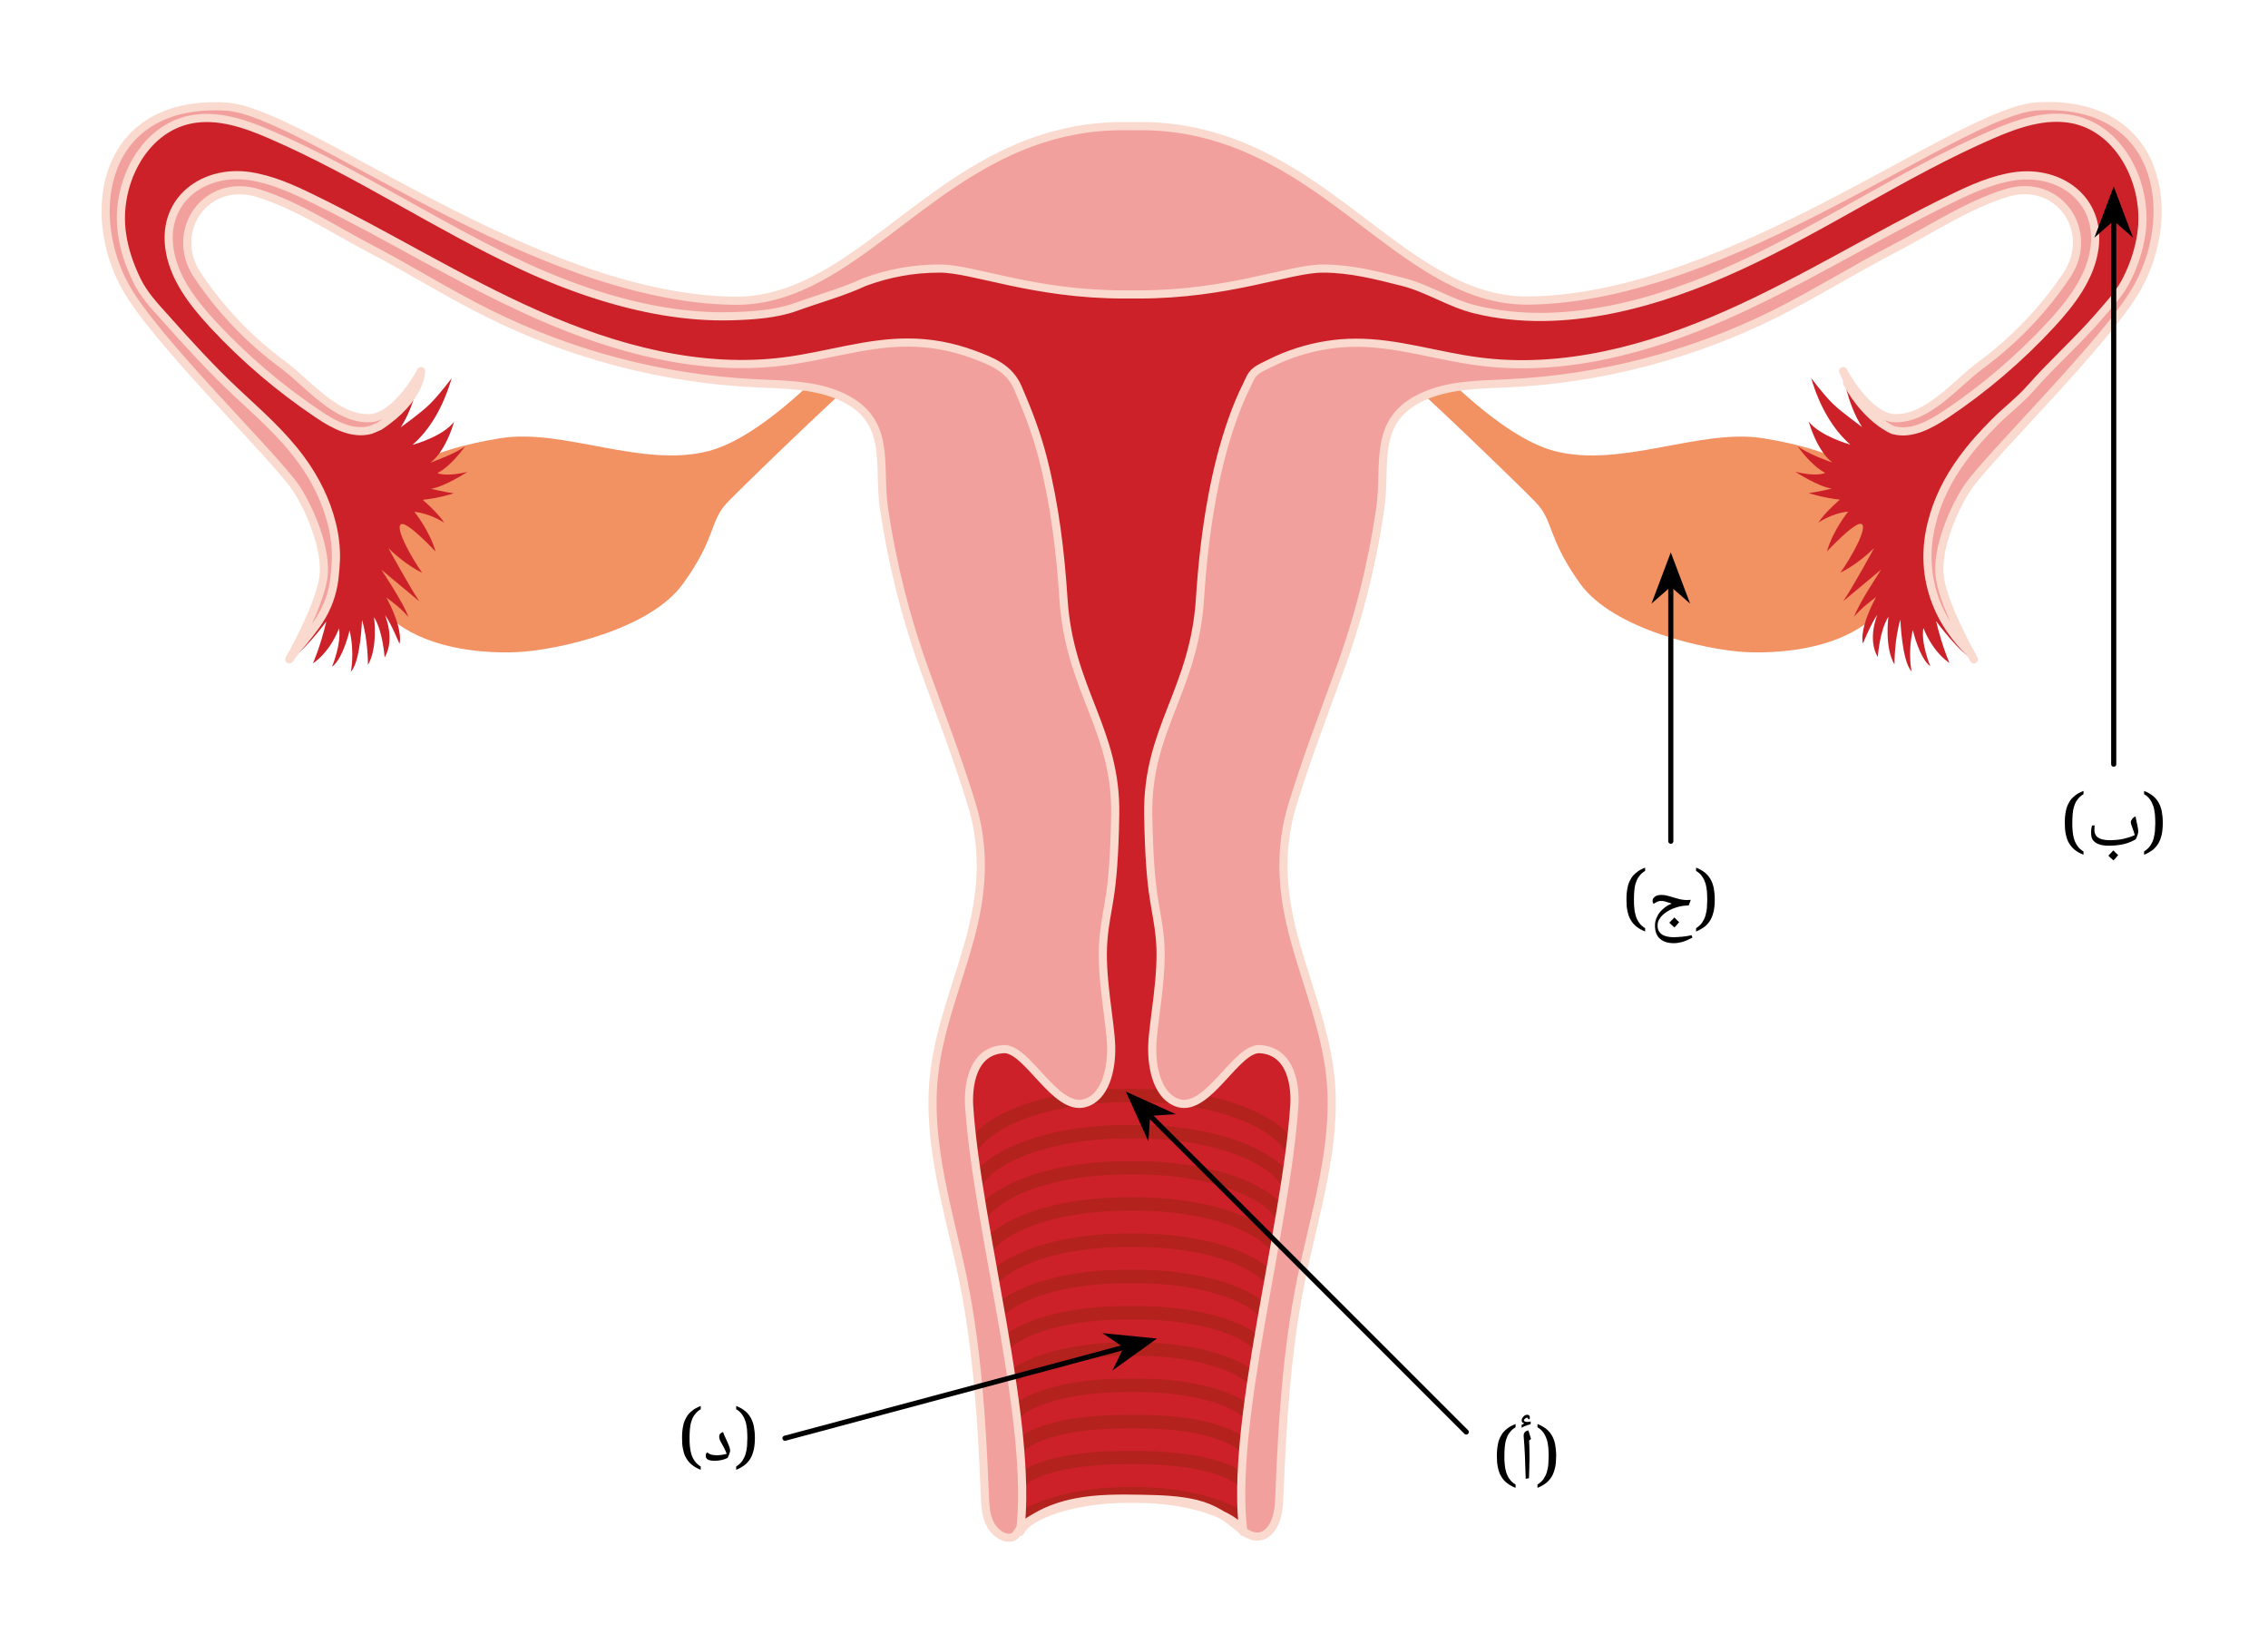
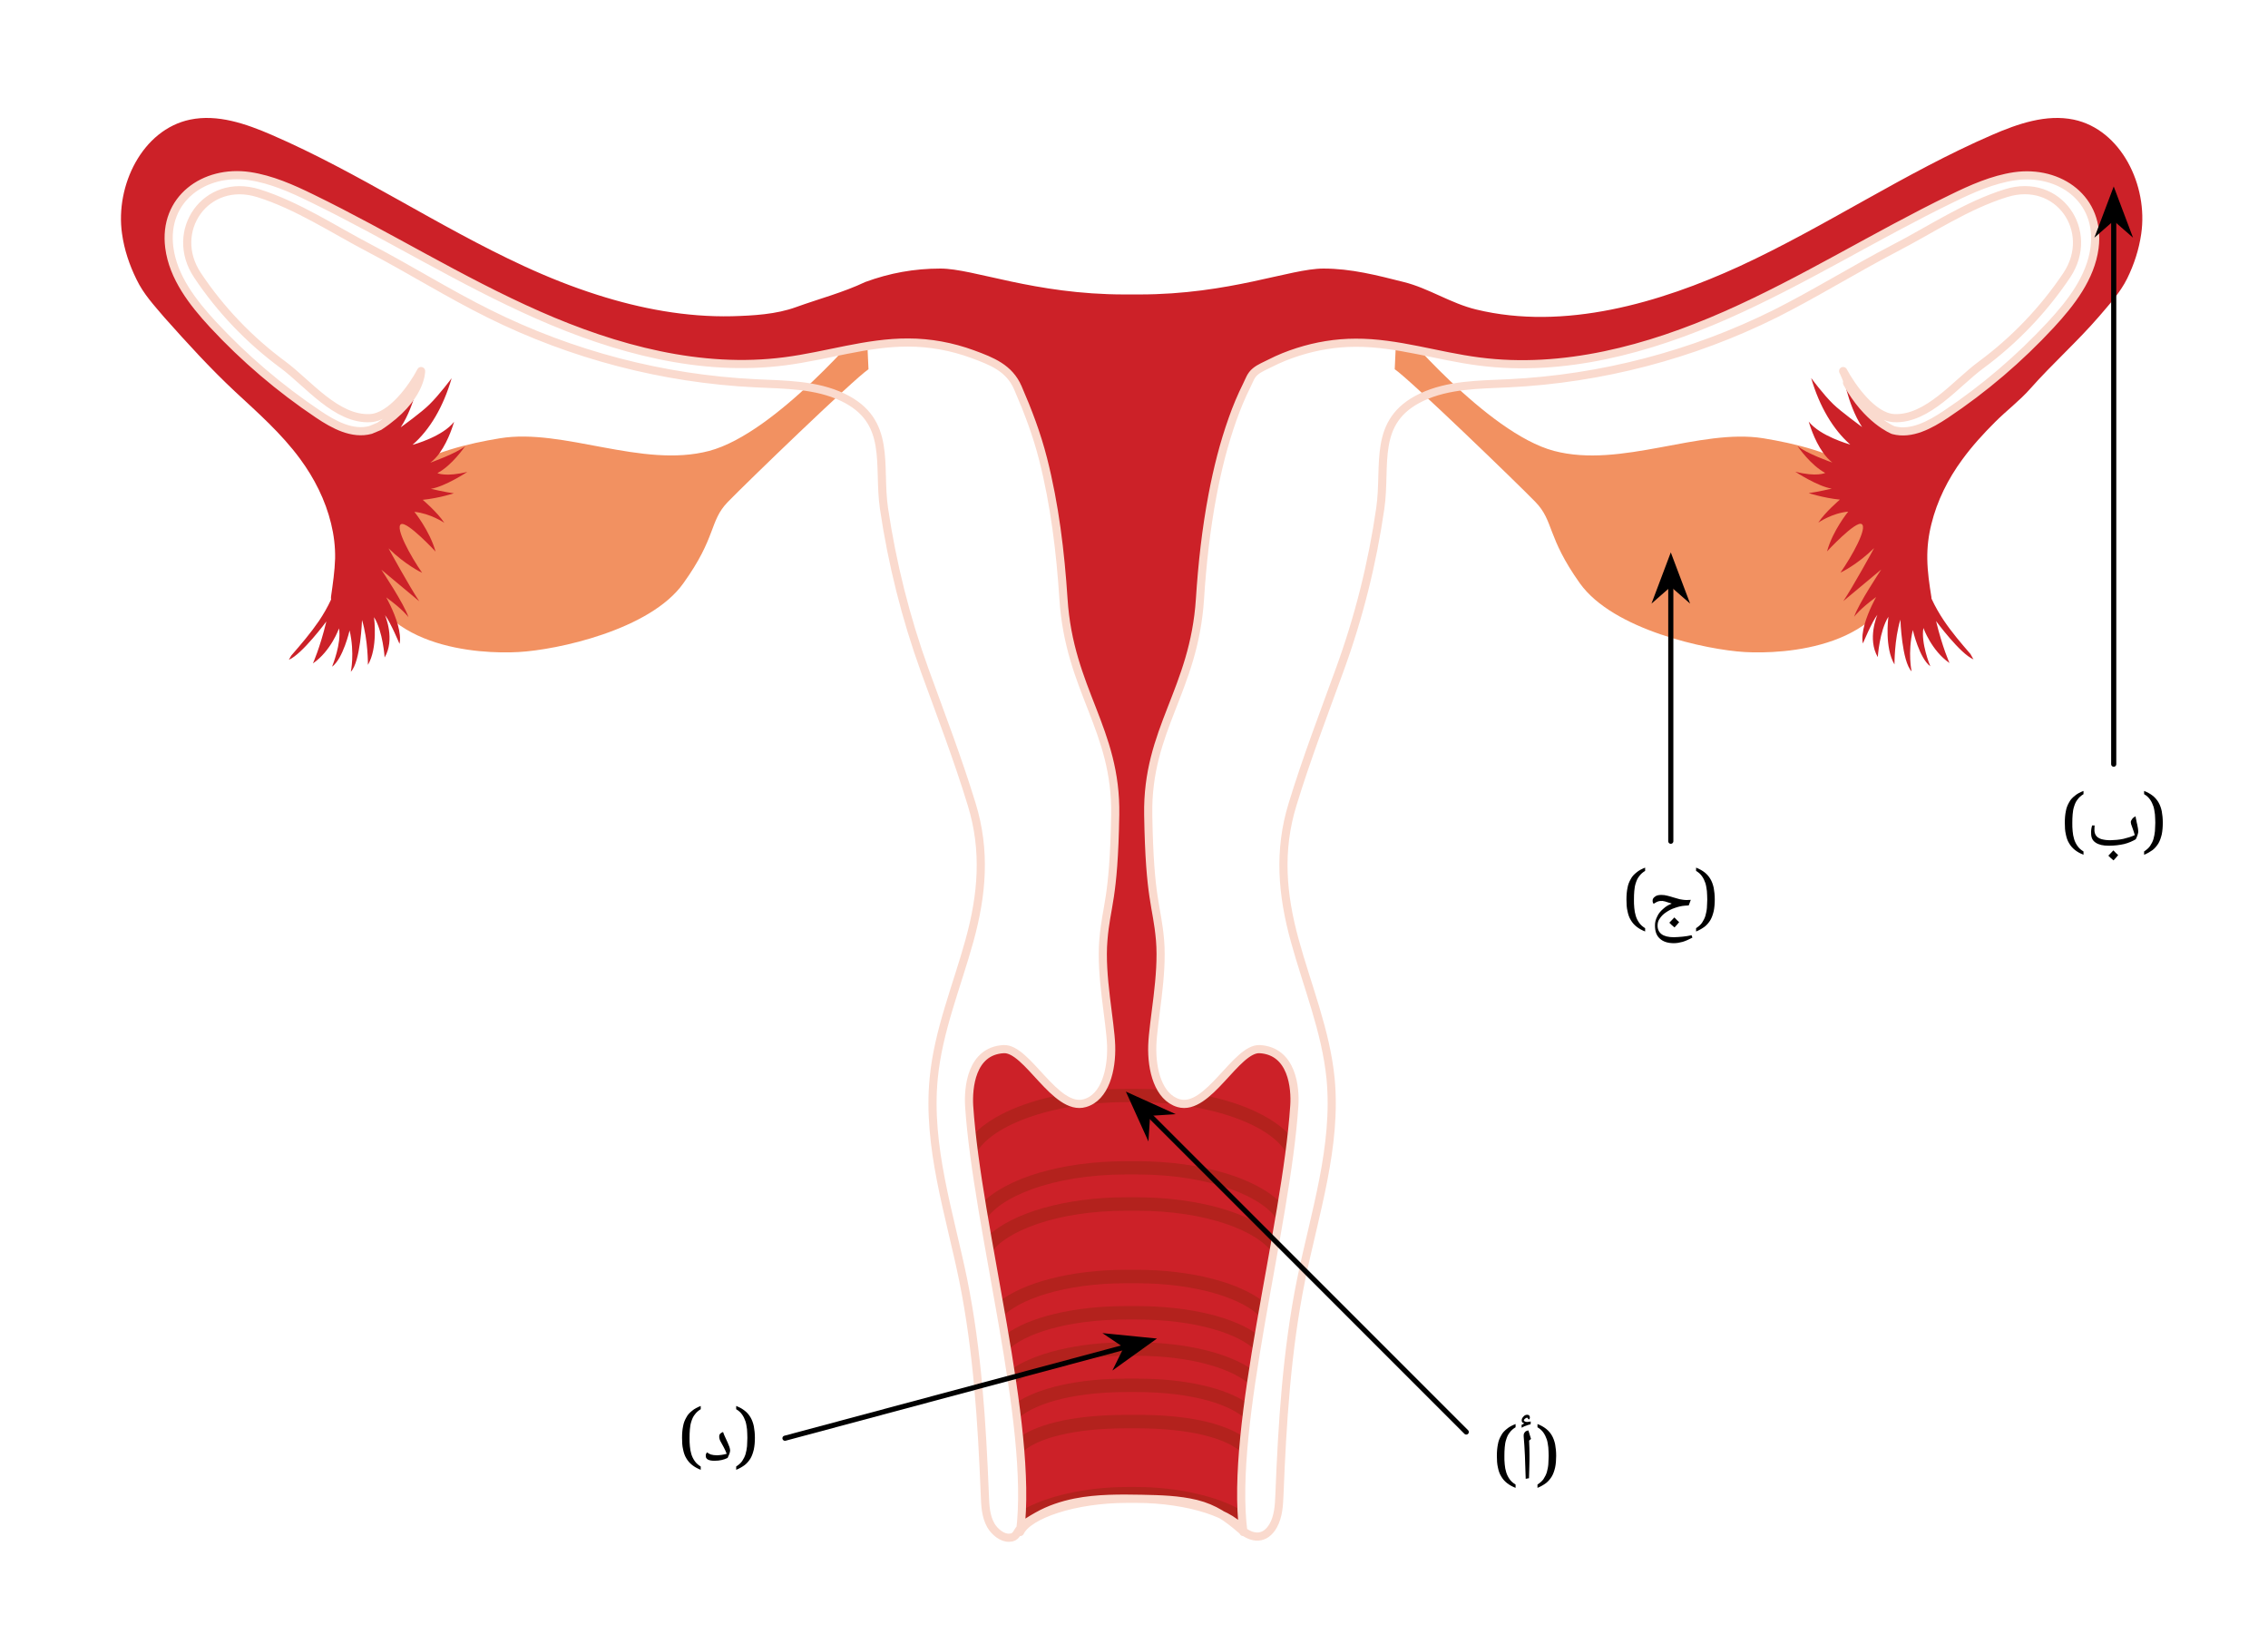
<svg xmlns="http://www.w3.org/2000/svg" width="469.093" height="339.973" viewBox="0 0 351.82 254.98" class="displayed_equation">
  <defs>
    <clipPath id="svg342142741623tikz_00004a">
      <path d="M 25 26 L 326 26 L 326 239.242 L 25 239.242 Z M 25 26" />
    </clipPath>
    <clipPath id="svg342142741623tikz_00004b">
-       <path d="M 15.734 15.738 L 335.344 15.738 L 335.344 103 L 15.734 103 Z M 15.734 15.738" />
-     </clipPath>
+       </clipPath>
  </defs>
  <path d="M216.672 50.316C216.672 50.316 230.641 67.191 241.07 69.941 251.496 72.691 263.664 66.402 273.527 67.98 283.387 69.594 296.914 73.609 295.078 87.133 293.246 100.66 276.621 101.48 270.648 101.137 264.676 100.785 250.234 97.688 245.082 90.484 239.934 83.246 241.07 80.848 238.195 77.875 235.508 75.094 218.695 58.848 216.355 57.27zM134.723 57.27C132.387 58.848 115.57 75.094 112.887 77.875 110.008 80.848 111.18 83.277 105.996 90.484 100.844 97.723 86.371 100.82 80.43 101.137 74.457 101.48 57.832 100.66 56 87.133 54.164 73.609 67.691 69.594 77.555 67.98 87.414 66.371 99.582 72.691 110.008 69.941 120.438 67.191 134.406 50.316 134.406 50.316zM134.723 57.27" fill="#f29161" />
-   <path d="M 64.941 58.312 C 63.836 60.492 62.637 62.703 60.898 64.441 C 59.16 66.184 56.758 67.414 54.324 67.223 L 52.617 89.41 C 52.078 91.875 50.941 94.148 49.551 96.234 C 48.258 98.133 46.77 99.871 45.254 101.609 C 46.328 99.617 49.457 93.707 50.121 89.852 C 50.91 85.176 47.75 78.379 45.824 75.566 C 42.379 70.574 23.984 52.719 19.465 44.5 C 13.082 32.996 15.832 15.426 35.047 16.5 C 47.055 17.195 82.641 46.207 113.863 46.617 C 118.668 46.68 122.969 45.227 127.141 42.984 C 140.887 35.559 152.992 19.312 174.605 19.566 L 174.797 19.566 C 175.051 19.566 175.305 19.566 175.523 19.566 C 175.746 19.566 175.996 19.566 176.25 19.566 L 176.441 19.566 C 198.09 19.312 210.16 35.559 223.941 42.984 C 228.113 45.262 232.441 46.68 237.215 46.617 C 268.438 46.207 304.023 17.164 316.035 16.5 C 335.246 15.426 337.996 32.965 331.613 44.5 C 327.062 52.719 308.703 70.574 305.258 75.566 C 303.328 78.379 300.168 85.176 300.957 89.852 C 301.59 93.582 304.562 99.301 305.73 101.418 C 304.277 99.742 302.824 98.035 301.59 96.203 C 300.199 94.117 299.062 91.844 298.523 89.379 L 296.785 67.191 C 294.32 67.352 291.953 66.117 290.215 64.379 C 288.477 62.641 287.309 60.461 286.199 58.281 L 286.262 58.246 C 287.777 60.84 290.75 64.664 293.754 64.789 C 298.969 65.043 303.391 59.355 307.281 56.512 C 312.461 52.688 316.98 47.945 320.555 42.605 C 325.07 35.809 319.258 27.34 311.105 29.898 C 305.004 31.797 299.441 35.559 293.816 38.465 C 287.559 41.719 281.586 45.449 275.266 48.609 C 262.434 54.992 248.273 58.691 233.961 59.387 C 229.344 59.609 224.539 59.574 220.398 61.566 C 212.723 65.234 214.996 72.059 214.02 78.789 C 212.754 87.355 210.668 95.793 207.695 103.914 C 205.168 110.867 202.547 117.664 200.395 124.742 C 198.215 131.855 198.785 138.68 200.742 145.789 C 202.703 152.902 205.578 159.855 206.305 167.219 C 207.316 177.742 203.84 188.141 201.723 198.504 C 199.512 209.441 198.816 220.66 198.375 231.816 C 198.309 233.457 198.215 235.133 197.426 236.555 C 196.32 238.516 193.98 239.242 192.812 237.125 C 191.516 234.816 189.746 233.332 187.152 232.383 C 184.785 231.531 182.254 231.277 179.758 231.152 C 174.387 230.867 168.762 231.184 163.703 233.176 C 161.777 233.934 159.691 234.816 158.426 236.621 C 157.797 237.535 157.797 238.422 156.434 238.484 C 155.297 238.547 154.129 237.504 153.59 236.586 C 152.77 235.164 152.703 233.492 152.645 231.848 C 152.199 220.691 151.504 209.504 149.293 198.535 C 147.176 188.172 143.699 177.805 144.711 167.25 C 145.438 159.887 148.312 152.934 150.273 145.824 C 152.23 138.711 152.801 131.887 150.621 124.773 C 148.473 117.727 145.848 110.898 143.32 103.949 C 140.379 95.824 138.266 87.387 137 78.824 C 136.02 72.09 138.297 65.266 130.613 61.598 C 126.441 59.609 121.672 59.641 117.059 59.418 C 102.742 58.691 88.582 55.027 75.75 48.641 C 69.43 45.512 63.457 41.75 57.199 38.496 C 51.574 35.559 45.98 31.828 39.914 29.934 C 31.758 27.402 25.945 35.84 30.465 42.637 C 34.035 48.008 38.555 52.719 43.738 56.543 C 47.625 59.418 52.047 65.105 57.262 64.82 C 60.266 64.664 63.27 60.809 64.785 58.215 Z M 64.941 58.312" fill="#f2a09d" />
  <path d="M291.824 88.336L285.945 93.234C287.398 91.086 290.625 85.207 290.719 85.016 288.098 87.578 285.664 88.746 285.504 88.809 287.273 86.281 289.738 81.855 288.789 81.289 287.875 80.719 283.418 85.523 283.418 85.523 284.305 82.266 286.703 79.359 286.703 79.359 284.176 79.582 282.059 81.066 282.059 81.066 283.133 79.422 285.41 77.496 285.41 77.496 282.883 77.242 280.574 76.484 280.574 76.484 281.902 76.324 284.145 75.789 284.145 75.789 281.934 75.441 278.488 73.164 278.488 73.164 281.84 74.02 283.133 73.355 283.133 73.355 280.891 72.156 278.961 69.371 278.836 69.184 280.258 70.352 284.02 71.68 284.238 71.742 283.703 71.332 283.23 70.797 282.816 70.227 281.363 68.203 280.637 65.578 280.574 65.391 282.344 67.637 286.738 68.867 287.02 68.961 284.367 66.621 282.25 63.086 280.953 58.629 280.953 58.629 282.883 61.25 284.398 62.703 285.602 63.871 288.664 66.086 288.855 66.242 286.516 62.672 285.789 57.52 285.789 57.52 285.914 57.773 286.043 58.027 286.199 58.281L286.137 58.312C287.242 60.492 288.41 62.703 290.148 64.41 291.887 66.148 294.289 67.383 296.723 67.223L298.465 89.41C299 91.875 300.137 94.148 301.527 96.234 302.762 98.07 304.215 99.773 305.668 101.449 305.953 101.988 306.141 102.273 306.141 102.273 304.09 101.449 300.328 96.332 300.328 96.332 301.34 100.504 302.414 102.84 302.414 102.84 299.602 100.914 298.367 97.406 298.367 97.406 297.957 99.711 299.348 103.156 299.441 103.348 297.734 102.113 296.723 97.723 296.723 97.723 295.902 101.293 296.535 104.137 296.535 104.137 295.016 102.59 294.797 96.109 294.797 96.109 293.848 99.176 293.879 103.062 293.879 103.062 292.332 100.469 292.898 95.922 292.934 95.668 291.539 97.879 291.289 101.926 291.289 101.926 289.645 99.113 291.16 95.539 291.227 95.352 290.371 96.457 288.98 99.809 288.98 99.809 288.789 98.984 288.949 97.941 289.234 96.867 289.836 94.719 291.035 92.602 291.035 92.602 288.539 94.434 287.715 95.539 287.621 95.668 288.285 93.645 291.73 88.492 291.824 88.336zM65.227 57.555C65.227 57.555 64.5 62.734 62.16 66.277 62.352 66.148 65.418 63.938 66.617 62.734 68.133 61.25 70.062 58.66 70.062 58.66 68.766 63.113 66.68 66.656 63.996 68.992 64.281 68.93 68.672 67.699 70.441 65.422 70.379 65.613 69.652 68.234 68.199 70.258 67.789 70.828 67.312 71.363 66.742 71.773 66.965 71.68 70.727 70.352 72.148 69.215 72.023 69.371 70.125 72.184 67.852 73.387 67.852 73.387 69.145 74.02 72.496 73.195 72.496 73.195 69.051 75.473 66.84 75.82 66.84 75.82 69.082 76.355 70.41 76.516 70.41 76.516 68.102 77.273 65.574 77.527 65.574 77.527 67.852 79.453 68.926 81.098 68.926 81.098 66.809 79.645 64.281 79.391 64.281 79.391 66.648 82.301 67.566 85.555 67.566 85.555 63.109 80.75 62.195 81.316 61.277 81.887 63.711 86.312 65.48 88.84 65.32 88.777 62.891 87.609 60.266 85.047 60.359 85.238 63.586 91.117 65.039 93.266L59.16 88.367C59.254 88.523 62.699 93.676 63.363 95.73 63.27 95.605 62.445 94.496 59.918 92.664 59.918 92.664 61.117 94.781 61.719 96.93 62.004 97.977 62.16 99.051 61.973 99.871 61.973 99.871 60.582 96.52 59.727 95.414 59.793 95.605 61.309 99.176 59.664 101.988 59.664 101.988 59.414 97.941 58.023 95.73 58.051 95.984 58.621 100.535 57.074 103.125 57.074 103.125 57.105 99.238 56.156 96.172 56.156 96.172 55.938 102.652 54.418 104.199 54.418 104.199 55.051 101.355 54.23 97.785 54.23 97.785 53.219 102.176 51.512 103.41 51.574 103.223 52.996 99.773 52.586 97.469 52.586 97.469 51.355 100.977 48.539 102.902 48.539 102.902 49.613 100.566 50.625 96.395 50.625 96.395 46.867 101.48 44.812 102.336 44.812 102.336 44.938 102.082 45.191 101.672 46.707 99.934 48.191 98.195 49.488 96.301 50.879 94.215 52.016 91.938 52.555 89.473L54.262 67.285C56.727 67.445 59.098 66.211 60.836 64.477 62.574 62.734 63.773 60.555 64.879 58.344L64.785 58.281C64.973 57.996 65.102 57.773 65.227 57.555zM65.227 57.555" fill="#cc2128" />
  <path d="M 332.152 36.285 C 331.805 38.684 331.047 41.023 329.973 43.203 C 328.895 45.387 327.223 47.188 325.641 49.051 C 322.262 52.973 318.371 56.414 314.961 60.27 C 313.316 62.137 311.262 63.684 309.492 65.453 C 307.66 67.285 305.922 69.184 304.402 71.27 C 302.191 74.27 300.484 77.684 299.602 81.289 C 299.156 83.059 298.938 84.891 298.969 86.723 C 299 88.715 299.285 90.609 299.602 92.602 C 299.633 92.887 299.633 93.266 299.379 93.391 C 299.062 93.551 298.746 93.141 298.59 92.824 C 298.145 91.781 297.672 90.703 297.23 89.664 C 296.785 90.703 296.027 91.59 295.051 92.191 C 294.984 90.012 294.953 87.797 294.891 85.617 C 294.574 85.871 294.227 86.09 293.848 86.188 C 293.469 86.281 292.996 86.152 292.805 85.809 C 292.648 85.523 292.711 85.176 292.742 84.859 C 292.898 83.941 293.059 83.059 293.215 82.141 C 293.281 81.855 293.312 81.508 293.059 81.316 C 292.742 81.066 292.27 81.383 291.984 81.668 C 291.699 81.949 291.227 82.266 290.91 81.984 C 291.066 81.254 291.191 80.527 291.258 79.77 C 291.289 79.453 291.289 79.141 291.098 78.887 C 290.75 78.508 290.117 78.695 289.711 79.012 C 289.297 79.297 288.789 79.676 288.316 79.52 C 288.602 78.445 288.855 77.367 289.141 76.293 C 288.285 76.262 287.465 76.199 286.609 76.137 C 286.359 76.105 286.043 76.074 285.883 75.883 C 285.633 75.566 285.852 75.094 286.199 74.902 C 286.547 74.715 286.957 74.715 287.371 74.684 C 287.777 74.617 288.191 74.461 288.383 74.113 C 288.633 73.547 288.062 72.945 287.527 72.598 C 286.988 72.246 286.359 71.742 286.516 71.145 C 287.777 71.207 289.043 71.109 290.309 70.891 C 290.562 70.859 290.879 70.766 291.004 70.512 C 291.191 70.16 290.848 69.723 290.465 69.562 C 290.09 69.406 289.676 69.438 289.297 69.246 C 288.918 69.09 288.664 68.582 288.949 68.266 C 289.105 68.078 289.391 68.078 289.645 68.078 L 294.07 68.234 C 293.562 67.949 293.312 67.285 293.531 66.75 C 296.344 67.508 299.223 65.961 301.652 64.316 C 307.598 60.336 313.094 55.656 317.961 50.41 C 321.188 46.934 324.188 43.016 324.82 38.402 C 325.832 30.848 319.383 26.297 312.398 27.309 C 308.984 27.816 305.793 29.234 302.695 30.754 C 290.879 36.504 279.656 43.555 267.617 48.863 C 255.574 54.172 242.336 57.742 229.312 56.035 C 222.898 55.184 216.641 53.098 210.191 53.129 C 207.16 53.129 204.125 53.637 201.25 54.551 C 199.797 55.027 198.375 55.594 196.98 56.289 C 196.191 56.699 195.34 57.016 194.645 57.586 C 193.918 58.184 193.727 58.91 193.316 59.734 C 192.465 61.441 191.734 63.18 191.105 64.98 C 189.746 68.773 188.766 72.723 188.008 76.672 C 186.996 82.016 186.43 87.418 186.047 92.824 C 185.133 107.047 177.801 113.02 178.02 126.324 C 178.242 139.629 179.379 140.262 179.852 145.758 C 180.328 151.258 178.777 158.305 178.652 162.098 C 178.59 164.531 179 167.188 180.137 168.988 C 180.77 169.969 181.625 170.727 182.73 171.043 C 184.09 171.422 185.383 170.852 186.68 169.84 C 189.809 167.406 192.746 162.508 195.34 162.668 C 200.395 162.953 200.84 168.734 200.68 171.453 C 200.586 173 200.43 174.613 200.238 176.289 C 200.113 177.332 199.984 178.406 199.828 179.48 C 199.73 180.145 199.637 180.84 199.543 181.535 C 199.383 182.512 199.258 183.523 199.07 184.535 C 198.973 185.23 198.848 185.957 198.723 186.688 C 198.562 187.633 198.406 188.551 198.246 189.496 C 198.121 190.258 197.992 191.016 197.836 191.773 C 197.676 192.66 197.52 193.543 197.363 194.43 C 197.203 195.25 197.078 196.039 196.918 196.863 C 196.762 197.715 196.602 198.535 196.477 199.391 C 196.32 200.242 196.16 201.098 196.004 201.98 C 195.844 202.805 195.719 203.594 195.562 204.414 C 195.402 205.301 195.246 206.219 195.086 207.102 C 194.961 207.922 194.836 208.711 194.676 209.504 C 194.516 210.516 194.359 211.496 194.199 212.508 C 194.074 213.297 193.949 214.086 193.855 214.875 C 193.727 215.824 193.602 216.773 193.477 217.719 C 193.379 218.543 193.254 219.363 193.16 220.188 C 193.062 221.102 192.938 222.02 192.875 222.934 C 192.781 223.789 192.715 224.609 192.652 225.461 C 192.59 226.41 192.527 227.328 192.496 228.246 C 192.465 229.129 192.434 230.016 192.402 230.867 C 192.402 232.066 192.402 233.207 192.465 234.312 C 192.496 235.262 192.59 236.176 192.684 237.062 C 192.715 237.219 192.715 237.41 192.746 237.566 C 192.496 237.094 192.086 236.621 191.484 236.176 C 188.828 234.188 182.855 232.73 176.156 232.73 C 175.902 232.73 175.684 232.73 175.43 232.73 C 175.176 232.73 174.953 232.73 174.703 232.73 C 168.004 232.73 162.027 234.188 159.375 236.176 C 158.773 236.621 158.363 237.094 158.109 237.566 C 158.141 237.41 158.141 237.25 158.172 237.062 C 158.27 236.176 158.332 235.262 158.395 234.312 C 158.457 233.207 158.457 232.035 158.457 230.867 C 158.457 230.016 158.426 229.129 158.363 228.246 C 158.332 227.328 158.27 226.41 158.207 225.461 C 158.141 224.641 158.078 223.789 157.984 222.934 C 157.891 222.051 157.797 221.133 157.699 220.188 C 157.605 219.363 157.512 218.543 157.383 217.719 C 157.258 216.773 157.129 215.824 157.004 214.875 C 156.879 214.086 156.781 213.297 156.656 212.508 C 156.5 211.527 156.34 210.516 156.184 209.504 C 156.055 208.711 155.93 207.891 155.773 207.102 C 155.613 206.219 155.453 205.301 155.297 204.414 C 155.141 203.594 155.012 202.805 154.855 201.98 C 154.695 201.129 154.539 200.273 154.383 199.391 C 154.223 198.535 154.066 197.715 153.938 196.863 C 153.781 196.039 153.652 195.25 153.496 194.43 C 153.34 193.543 153.18 192.66 153.023 191.773 C 152.895 191.016 152.738 190.258 152.613 189.496 C 152.453 188.551 152.297 187.602 152.137 186.688 C 152.012 185.957 151.914 185.262 151.789 184.566 C 151.633 183.559 151.473 182.547 151.316 181.566 C 151.223 180.871 151.125 180.176 151.031 179.512 C 150.871 178.406 150.746 177.363 150.621 176.32 C 150.43 174.645 150.273 173.035 150.18 171.484 C 149.988 168.766 150.461 163.016 155.52 162.699 C 158.109 162.539 161.051 167.469 164.18 169.871 C 165.473 170.883 166.801 171.453 168.129 171.074 C 169.234 170.758 170.09 170 170.719 169.02 C 171.855 167.219 172.301 164.562 172.203 162.129 C 172.078 158.336 170.531 151.289 171.004 145.789 C 171.477 140.289 172.617 139.66 172.84 126.355 C 173.059 113.051 165.727 107.074 164.809 92.855 C 164.336 85.586 163.453 78.254 161.648 71.176 C 160.672 67.352 159.312 63.746 157.73 60.113 C 156.402 57.047 153.688 56.004 150.715 54.898 C 147.523 53.73 144.141 53.129 140.73 53.098 C 134.281 53.066 127.992 55.152 121.609 56.004 C 108.555 57.711 95.344 54.141 83.305 48.832 C 71.266 43.52 60.074 36.504 48.223 30.723 C 45.129 29.203 41.934 27.781 38.523 27.277 C 31.539 26.266 25.121 30.816 26.102 38.367 C 26.703 42.984 29.734 46.902 32.898 50.316 C 37.766 55.562 43.23 60.238 49.203 64.223 C 51.637 65.832 54.516 67.414 57.328 66.656 C 57.547 67.191 57.293 67.855 56.789 68.141 L 61.246 67.98 C 61.5 67.98 61.781 67.98 61.941 68.172 C 62.223 68.488 61.941 68.961 61.594 69.152 C 61.246 69.34 60.805 69.309 60.422 69.469 C 60.043 69.625 59.695 70.035 59.918 70.414 C 60.043 70.668 60.359 70.73 60.613 70.797 C 61.844 71.016 63.141 71.109 64.406 71.047 C 64.562 71.68 63.93 72.156 63.395 72.5 C 62.855 72.852 62.289 73.449 62.539 74.02 C 62.699 74.367 63.141 74.523 63.551 74.586 C 63.965 74.617 64.375 74.617 64.723 74.809 C 65.07 74.996 65.289 75.504 65.039 75.789 C 64.879 76.012 64.562 76.043 64.312 76.043 C 63.457 76.105 62.637 76.168 61.781 76.199 C 62.066 77.273 62.32 78.348 62.605 79.422 C 62.098 79.582 61.625 79.203 61.215 78.918 C 60.805 78.633 60.141 78.41 59.824 78.789 C 59.633 79.012 59.633 79.359 59.664 79.676 C 59.727 80.434 59.855 81.16 60.012 81.887 C 59.727 82.172 59.223 81.887 58.938 81.57 C 58.652 81.254 58.18 80.938 57.863 81.227 C 57.645 81.414 57.672 81.762 57.707 82.047 C 57.863 82.961 58.023 83.848 58.18 84.766 C 58.242 85.078 58.273 85.43 58.117 85.711 C 57.926 86.059 57.453 86.188 57.074 86.09 C 56.695 85.996 56.348 85.773 56.031 85.523 C 55.969 87.703 55.938 89.914 55.871 92.098 C 54.895 91.496 54.137 90.609 53.691 89.566 C 53.25 90.609 52.773 91.684 52.332 92.727 C 52.207 93.043 51.891 93.453 51.574 93.297 C 51.32 93.172 51.32 92.793 51.355 92.508 C 51.637 90.516 51.922 88.617 51.984 86.629 C 52.016 84.797 51.797 82.992 51.355 81.191 C 50.469 77.559 48.762 74.176 46.551 71.176 C 43.641 67.223 40.039 64.062 36.469 60.746 C 32.613 57.141 29.012 53.191 25.5 49.242 C 23.922 47.375 22.277 45.641 21.172 43.332 C 20.066 41.086 19.273 38.719 18.93 36.254 C 17.855 28.762 22.09 20.102 29.484 18.555 C 33.75 17.668 38.145 19.188 42.156 20.926 C 55.652 26.77 67.914 35.113 81.281 41.277 C 84.98 42.984 88.773 44.5 92.66 45.734 C 99.391 47.883 106.469 49.211 113.547 49.051 C 116.836 48.957 120.406 48.766 123.504 47.629 C 127.012 46.363 130.836 45.355 134.219 43.742 C 138.012 42.352 141.805 41.656 145.879 41.656 C 151.062 41.656 160.387 45.672 174.449 45.672 L 175.051 45.672 C 175.238 45.672 175.398 45.672 175.586 45.672 C 175.777 45.672 175.934 45.672 176.125 45.672 L 176.727 45.672 C 190.789 45.672 200.113 41.656 205.293 41.656 C 209.621 41.656 213.605 42.699 217.746 43.742 C 221.602 44.691 225.047 47.059 228.996 48.008 C 242.684 51.328 257.504 46.965 269.891 41.277 C 283.23 35.113 295.523 26.77 309.02 20.926 C 313.031 19.188 317.426 17.668 321.691 18.555 C 329.023 20.102 333.258 28.762 332.152 36.285 Z M 332.152 36.285" fill="#cc2128" />
  <path d="M192.781 237.062C192.465 236.777 192.086 236.461 191.578 236.145 188.828 234.438 183.234 232.73 176.25 232.73 175.996 232.73 175.777 232.73 175.555 232.73 175.305 232.73 175.082 232.73 174.828 232.73 167.844 232.73 162.25 234.438 159.5 236.145 159.027 236.461 158.617 236.746 158.301 237.031 158.395 236.145 158.457 235.23 158.52 234.281 162.062 232.133 168.352 230.648 174.828 230.648 175.082 230.648 175.305 230.648 175.555 230.648 175.777 230.648 176.031 230.648 176.25 230.648 182.73 230.648 189.02 232.133 192.559 234.281 192.621 235.262 192.684 236.176 192.781 237.062zM193 222.934C192.906 223.789 192.844 224.609 192.781 225.461 190.348 222.996 184.309 221.543 176.281 221.543 176.031 221.543 175.809 221.543 175.555 221.543 175.305 221.543 175.082 221.543 174.828 221.543 166.801 221.543 160.766 222.996 158.332 225.461 158.27 224.641 158.207 223.789 158.109 222.934 161.398 220.66 167.148 219.457 174.828 219.457 175.082 219.457 175.305 219.457 175.555 219.457 175.809 219.457 176.031 219.457 176.281 219.457 183.93 219.426 189.715 220.66 193 222.934zM193 222.934" fill="#b3221d" />
  <path d="M 193.602 217.719 C 193.508 218.543 193.379 219.363 193.285 220.188 C 191.137 218.004 185.289 215.918 176.281 215.918 C 176.031 215.918 175.777 215.918 175.523 215.918 C 175.27 215.918 175.02 215.918 174.766 215.918 C 165.758 215.918 159.91 218.004 157.762 220.188 C 157.668 219.363 157.574 218.543 157.445 217.719 C 160.859 215.289 167.18 213.832 174.766 213.832 C 175.02 213.832 175.27 213.832 175.523 213.832 C 175.777 213.832 176.031 213.832 176.281 213.832 C 183.867 213.832 190.188 215.289 193.602 217.719 Z M 193.602 217.719" fill="#b3221d" />
  <path d="M 194.328 212.508 C 194.199 213.297 194.074 214.086 193.98 214.875 C 191.484 212.441 185.102 210.293 176.281 210.293 C 176.031 210.293 175.777 210.293 175.523 210.293 C 175.27 210.293 175.02 210.293 174.766 210.293 C 165.949 210.293 159.598 212.473 157.066 214.875 C 156.941 214.086 156.848 213.297 156.719 212.508 C 160.387 209.883 167.148 208.207 174.766 208.207 C 175.02 208.207 175.27 208.207 175.523 208.207 C 175.777 208.207 176.031 208.207 176.281 208.207 C 183.898 208.207 190.695 209.883 194.328 212.508 Z M 194.328 212.508" fill="#b3221d" />
  <path d="M 195.215 207.102 C 195.086 207.922 194.961 208.711 194.805 209.504 C 192.336 206.977 185.699 204.668 176.281 204.668 C 176.031 204.668 175.777 204.668 175.523 204.668 C 175.27 204.668 175.02 204.668 174.766 204.668 C 165.348 204.668 158.711 206.977 156.246 209.504 C 156.117 208.711 155.992 207.891 155.836 207.102 C 159.5 204.32 166.516 202.582 174.734 202.582 C 174.984 202.582 175.238 202.582 175.492 202.582 C 175.746 202.582 175.996 202.582 176.25 202.582 C 184.531 202.582 191.547 204.32 195.215 207.102 Z M 195.215 207.102" fill="#b3221d" />
  <path d="M 196.098 201.98 C 195.941 202.805 195.812 203.594 195.656 204.414 C 193.098 201.57 185.953 199.043 176.281 199.043 C 176.031 199.043 175.777 199.043 175.492 199.043 C 175.238 199.043 174.984 199.043 174.703 199.043 C 165.062 199.043 157.891 201.57 155.328 204.414 C 155.172 203.594 155.047 202.805 154.887 201.98 C 158.68 198.945 166.105 196.957 174.672 196.957 C 174.922 196.957 175.176 196.957 175.461 196.957 C 175.715 196.957 175.965 196.957 176.25 196.957 C 184.879 196.957 192.305 198.945 196.098 201.98 Z M 196.098 201.98" fill="#b3221d" />
-   <path d="M 197.016 196.863 C 196.855 197.715 196.699 198.535 196.57 199.391 C 194.137 196.293 186.617 193.418 176.348 193.418 C 176.094 193.418 175.809 193.418 175.555 193.418 C 175.305 193.418 175.02 193.418 174.766 193.418 C 164.492 193.418 156.941 196.262 154.539 199.391 C 154.383 198.535 154.223 197.715 154.098 196.863 C 157.891 193.543 165.727 191.332 174.797 191.332 C 175.051 191.332 175.336 191.332 175.586 191.332 C 175.84 191.332 176.125 191.332 176.379 191.332 C 185.383 191.332 193.223 193.543 197.016 196.863 Z M 197.016 196.863" fill="#b3221d" />
  <path d="M 197.93 191.773 C 197.773 192.66 197.613 193.543 197.457 194.43 C 195.215 191.016 187.281 187.793 176.348 187.793 C 176.062 187.793 175.809 187.793 175.555 187.793 C 175.27 187.793 175.02 187.793 174.766 187.793 C 163.828 187.793 155.898 191.016 153.652 194.43 C 153.496 193.543 153.34 192.66 153.18 191.773 C 157.004 188.141 165.223 185.707 174.766 185.707 C 175.051 185.707 175.305 185.707 175.555 185.707 C 175.809 185.707 176.094 185.707 176.348 185.707 C 185.891 185.738 194.105 188.141 197.93 191.773 Z M 197.93 191.773" fill="#b3221d" />
  <path d="M 198.785 186.688 C 198.625 187.633 198.469 188.551 198.309 189.496 C 196.285 185.77 187.945 182.168 176.348 182.168 C 176.062 182.168 175.809 182.168 175.523 182.168 C 175.238 182.168 174.984 182.168 174.703 182.168 C 163.102 182.168 154.762 185.77 152.738 189.496 C 152.578 188.551 152.422 187.602 152.262 186.688 C 156.09 182.734 164.684 180.113 174.703 180.113 C 174.984 180.113 175.238 180.113 175.523 180.113 C 175.809 180.113 176.062 180.113 176.348 180.113 C 186.363 180.113 194.992 182.734 198.785 186.688 Z M 198.785 186.688" fill="#b3221d" />
-   <path d="M199.605 181.535C199.449 182.512 199.32 183.523 199.133 184.535 197.141 180.016 187.344 176.574 176.348 176.574 176.062 176.574 175.777 176.574 175.523 176.574 175.238 176.574 174.953 176.574 174.703 176.574 163.703 176.574 153.906 180.047 151.945 184.566 151.789 183.559 151.633 182.547 151.473 181.566 155.328 177.332 164.273 174.488 174.703 174.488 174.984 174.488 175.27 174.488 175.523 174.488 175.809 174.488 176.062 174.488 176.348 174.488 186.809 174.488 195.75 177.332 199.605 181.535zM192.59 228.211C192.559 229.098 192.527 229.98 192.496 230.836 190.82 228.906 185.414 227.105 176.25 227.105 175.996 227.105 175.777 227.105 175.523 227.105 175.27 227.105 175.051 227.105 174.797 227.105 165.633 227.105 160.195 228.906 158.555 230.836 158.555 229.98 158.52 229.098 158.457 228.211 161.555 226.191 167.34 225.051 174.797 225.051 175.051 225.051 175.27 225.051 175.523 225.051 175.777 225.051 175.996 225.051 176.25 225.051 183.711 225.051 189.492 226.223 192.59 228.211zM192.59 228.211" fill="#b3221d" />
  <path d="M 200.27 176.289 C 200.145 177.332 200.016 178.406 199.859 179.48 C 197.965 174.676 187.785 170.949 176.348 170.949 C 176.062 170.949 175.777 170.949 175.492 170.949 C 175.207 170.949 174.922 170.949 174.641 170.949 C 163.199 170.949 153.055 174.676 151.125 179.48 C 150.969 178.375 150.844 177.332 150.715 176.289 C 153.273 173.379 158.172 171.074 164.273 169.871 C 165.57 170.883 166.895 171.453 168.223 171.074 C 169.328 170.758 170.184 170 170.816 169.02 C 172.047 168.926 173.344 168.895 174.641 168.895 C 174.922 168.895 175.207 168.895 175.492 168.895 C 175.777 168.895 176.062 168.895 176.348 168.895 C 177.641 168.895 178.906 168.926 180.172 169.02 C 180.801 170 181.656 170.758 182.762 171.074 C 184.121 171.453 185.414 170.883 186.711 169.871 C 192.844 171.074 197.711 173.379 200.27 176.289 Z M 200.27 176.289" fill="#b3221d" />
  <g clip-path="url(#svg342142741623tikz_00004a)">
    <path d="M 574.844 1882.925 C 546.719 1875.347 517.969 1890.855 493.633 1907.261 C 434.219 1947.105 379.219 1993.862 330.547 2046.323 C 298.945 2080.464 268.594 2119.644 262.617 2165.777 C 252.812 2241.323 316.953 2286.831 386.797 2276.714 C 420.938 2271.636 452.852 2257.456 483.828 2242.261 C 602.031 2184.761 714.219 2114.253 834.648 2061.167 C 955.039 2008.081 1087.148 1972.378 1217.656 1989.448 C 1281.836 1997.652 1344.375 2018.823 1408.867 2018.511 C 1443.008 2018.511 1476.797 2012.183 1508.711 2000.503 C 1538.75 1989.448 1565.625 1979.019 1578.906 1948.355 C 1594.688 1911.987 1608.281 1876.284 1618.086 1837.73 C 1636.094 1766.948 1644.922 1693.941 1649.688 1620.933 C 1658.867 1478.706 1732.188 1418.98 1729.961 1285.933 C 1727.734 1152.886 1716.055 1146.558 1711.602 1091.558 C 1706.875 1036.597 1722.383 966.128 1723.633 928.198 C 1724.883 890.269 1714.141 847.612 1682.891 838.745 C 1637.031 825.464 1593.438 924.722 1556.758 922.495 C 1506.211 919.644 1501.797 861.831 1503.359 834.644 C 1516.016 644.097 1603.555 340.972 1582.383 173.472 C 1595.312 200.347 1666.445 224.995 1748.281 224.995 C 1750.82 224.995 1753.047 224.995 1755.547 224.995 C 1758.086 224.995 1760.312 224.995 1762.812 224.995 C 1844.688 224.995 1915.781 200.347 1928.75 173.472 C 1907.266 340.972 1995.117 644.097 2007.773 834.644 C 2009.648 861.831 2004.922 919.331 1954.336 922.495 C 1917.695 924.722 1874.062 825.464 1828.242 838.745 C 1796.953 847.925 1786.211 890.269 1787.461 928.198 C 1788.75 966.128 1804.219 1036.597 1799.492 1091.558 C 1794.727 1146.558 1783.359 1152.886 1781.172 1285.933 C 1778.945 1418.98 1852.266 1478.706 1861.445 1620.933 C 1864.922 1674.995 1870.898 1729.019 1881.016 1782.417 C 1888.594 1822.261 1898.398 1861.441 1911.992 1899.683 C 1918.32 1917.691 1925.586 1935.073 1934.102 1952.144 C 1938.203 1960.347 1940.117 1967.652 1947.383 1973.628 C 1954.336 1979.331 1962.852 1982.495 1970.781 1986.597 C 1984.375 1993.55 1998.594 1999.253 2013.438 2003.98 C 2042.188 2013.159 2072.539 2018.198 2102.891 2018.198 C 2167.344 2018.511 2229.922 1997.339 2294.062 1989.136 C 2424.609 1972.066 2556.719 2007.769 2677.109 2060.855 C 2797.539 2113.941 2909.414 2184.448 3027.93 2241.948 C 3058.906 2257.105 3090.82 2271.323 3124.961 2276.402 C 3194.805 2286.519 3258.945 2241.011 3249.141 2165.464 C 3243.125 2119.331 3212.773 2080.152 3181.211 2046.011 C 3132.539 1993.55 3077.852 1946.753 3018.125 1906.948 C 2993.789 1890.855 2965.039 1875.034 2936.875 1882.612 C 2936.875 1882.612 2896.758 1898.081 2865.156 1955.933 C 2868.008 1956.245 2859.141 1974.253 2859.141 1974.253 C 2872.734 1948.98 2905.273 1902.847 2938.164 1901.245 C 2990.312 1898.745 3034.531 1955.62 3073.438 1984.058 C 3125.234 2022.3 3170.469 2069.722 3206.172 2123.12 C 3251.367 2191.05 3193.203 2275.777 3111.68 2250.152 C 3050.664 2231.206 2995.039 2193.589 2938.789 2164.527 C 2876.211 2131.988 2816.484 2094.683 2753.594 2063.081 C 2625.273 1999.253 2483.711 1962.261 2340.547 1955.308 C 2294.414 1953.081 2246.68 1953.394 2204.961 1933.511 C 2128.164 1896.831 2150.938 1828.589 2141.133 1761.245 C 2128.789 1675.62 2107.617 1591.245 2077.891 1510.034 C 2052.617 1440.464 2026.406 1372.222 2004.922 1301.753 C 1983.086 1230.62 1988.789 1162.378 2008.398 1091.284 C 2027.969 1019.839 2056.719 950.62 2064.023 876.987 C 2074.102 771.753 2039.375 667.769 2018.164 564.136 C 1996.055 454.761 1989.102 342.573 1984.688 231.011 C 1984.062 214.878 1983.086 197.847 1975.195 183.589 C 1962.578 161.167 1942.656 162.417 1924.961 177.613 C 1903.477 196.245 1883.555 210.152 1855.43 217.105 C 1828.242 223.745 1799.805 224.37 1771.68 224.995 C 1737.227 225.62 1702.148 225.972 1668.32 219.331 C 1647.773 215.23 1627.578 208.589 1609.258 198.159 C 1600.391 193.081 1589.336 187.066 1582.695 179.175 C 1576.68 172.222 1576.68 164.956 1565.625 164.644 C 1554.219 164.019 1542.539 174.448 1537.188 183.589 C 1528.945 197.847 1528.32 214.566 1527.695 231.011 C 1523.242 342.573 1516.328 454.448 1494.219 564.136 C 1473.008 667.769 1438.242 771.441 1448.359 876.987 C 1455.312 950.62 1484.414 1020.152 1503.984 1091.284 C 1523.594 1162.378 1529.297 1230.62 1507.461 1301.753 C 1485.977 1372.222 1459.727 1440.464 1434.453 1510.034 C 1405.078 1591.245 1383.906 1675.62 1371.25 1761.245 C 1361.445 1828.589 1384.219 1896.831 1307.422 1933.511 C 1265.703 1953.394 1217.969 1953.081 1171.836 1955.308 C 1028.672 1962.261 887.109 1999.253 758.789 2063.081 C 695.586 2094.37 635.859 2131.988 573.594 2164.527 C 517.344 2193.902 461.406 2231.206 400.703 2250.152 C 319.18 2275.464 261.016 2191.05 306.211 2123.12 C 341.914 2069.409 387.109 2022.3 438.945 1984.058 C 477.812 1955.308 522.07 1898.433 574.219 1901.245 C 607.07 1902.847 639.961 1948.98 653.203 1974.253 C 653.203 1974.253 654.18 1931.948 588.438 1888.628 C 584.023 1886.714 574.844 1882.925 574.844 1882.925 Z M 574.844 1882.925" transform="matrix(.1 0 0 -.1 0 254.98)" fill="none" stroke-width="12.641" stroke-linecap="round" stroke-linejoin="round" stroke="#fadace" stroke-miterlimit="10" />
  </g>
  <g clip-path="url(#svg342142741623tikz_00004b)">
-     <path d="M 448.75 1527.066 C 448.75 1527.066 493.32 1604.839 501.211 1651.284 C 509.102 1698.042 477.5 1766.011 458.242 1794.136 C 423.789 1844.058 239.844 2022.612 194.648 2104.8 C 130.82 2219.839 158.32 2395.542 350.469 2384.488 C 470.547 2377.534 826.406 2087.417 1138.633 2083.316 C 1186.68 2082.652 1229.688 2097.183 1271.406 2119.644 C 1408.867 2193.902 1529.922 2356.363 1746.055 2354.136 L 1747.969 2354.136 C 1750.508 2354.136 1753.047 2354.136 1755.234 2354.136 C 1757.773 2354.136 1760.312 2354.136 1762.5 2354.136 L 1764.414 2354.136 C 1980.898 2356.675 2101.602 2194.214 2239.414 2119.956 C 2281.133 2097.183 2324.414 2083.003 2372.148 2083.628 C 2684.375 2087.73 3040.234 2378.159 3160.352 2384.8 C 3352.461 2395.542 3379.961 2220.152 3316.133 2104.8 C 3270.625 2022.612 3087.031 1844.058 3052.578 1794.136 C 3033.281 1766.011 3001.68 1698.042 3009.57 1651.284 C 3017.461 1604.839 3062.031 1527.066 3062.031 1527.066 C 3062.031 1527.066 3057.305 1535.308 3055.391 1537.808 C 3045 1547.925 3035.508 1559.292 3027.617 1570.386 C 3004.219 1603.237 2990.625 1642.417 2990 1682.573 C 2990 1682.886 2990 1682.886 2990 1683.198 C 2989.688 1701.519 2991.875 1719.566 2996.328 1737.534 C 3005.156 1773.902 3022.227 1807.73 3044.375 1837.73 C 3059.531 1858.589 3076.914 1877.573 3095.234 1895.894 C 3112.93 1913.589 3133.477 1929.058 3149.883 1947.73 C 3183.711 1986.284 3222.891 2020.737 3256.719 2059.917 C 3272.539 2078.238 3289.609 2096.245 3300.039 2118.394 C 3310.781 2140.191 3318.359 2163.589 3321.836 2187.573 C 3332.578 2262.495 3290.234 2349.097 3216.289 2364.566 C 3173.594 2373.433 3129.688 2358.238 3089.531 2340.855 C 2954.297 2282.105 2831.641 2198.355 2697.969 2137.027 C 2574.102 2079.839 2425.547 2036.519 2289.023 2069.722 C 2249.531 2079.214 2215.078 2102.573 2176.523 2112.378 C 2135.117 2122.808 2095.312 2133.238 2051.992 2133.238 C 2000.156 2133.238 1906.953 2093.081 1766.289 2093.081 L 1760.312 2093.081 C 1758.398 2093.081 1756.836 2093.081 1754.922 2093.081 C 1753.047 2093.081 1751.445 2093.081 1749.531 2093.081 L 1743.555 2093.081 C 1602.891 2093.081 1509.688 2133.238 1457.852 2133.238 C 1417.07 2133.238 1379.141 2126.284 1341.211 2112.378 C 1307.422 2096.558 1269.492 2086.441 1234.102 2073.511 C 1203.125 2062.456 1167.422 2060.23 1134.531 2059.292 C 1063.75 2057.378 992.969 2070.972 925.625 2092.456 C 886.758 2104.8 848.828 2119.956 811.875 2137.027 C 678.516 2198.667 555.547 2282.105 420.625 2340.542 C 381.445 2357.613 337.5 2373.12 294.844 2364.253 C 220.547 2348.784 178.203 2262.183 189.297 2186.948 C 192.734 2162.3 200.977 2138.628 211.719 2116.167 C 222.773 2093.081 239.219 2075.698 256.289 2056.753 C 291.367 2017.261 327.383 1977.769 365.938 1941.714 C 401.328 1908.55 437.695 1876.948 466.758 1837.417 C 488.867 1807.417 505.938 1773.277 514.805 1737.261 C 519.219 1719.566 521.445 1701.206 521.133 1682.886 C 520.781 1672.144 519.844 1661.714 518.594 1651.284 C 515.742 1628.198 507.539 1606.089 494.57 1586.48 C 486.68 1574.8 475.625 1560.269 460.742 1542.886 C 461.406 1543.823 448.75 1527.066 448.75 1527.066 Z M 448.75 1527.066" transform="matrix(.1 0 0 -.1 0 254.98)" fill="none" stroke-width="12.641" stroke-linecap="round" stroke-linejoin="round" stroke="#fadace" stroke-miterlimit="10" />
-   </g>
+     </g>
  <path d="M 1781.797 821.323 L 2274.492 328.628" transform="matrix(.1 0 0 -.1 0 254.98)" fill="none" stroke-width="7.97" stroke-linecap="round" stroke-linejoin="round" stroke="#000" stroke-miterlimit="10" />
  <path d="M 175.445 170.113 L 177.855 175.441 L 178.035 172.703 L 180.773 172.523" />
  <path d="M 1754.453 848.667 L 1778.555 795.386 L 1780.352 822.769 L 1807.734 824.566 Z M 1754.453 848.667" transform="matrix(.1 0 0 -.1 0 254.98)" fill="none" stroke-width="7.97" stroke-linecap="round" stroke="#000" stroke-miterlimit="10" />
  <path d="M240.234 225.82C240.223 225.363 240.215 224.938 240.18 224.508 240.121 224.066 240.07 223.664 239.949 223.281 239.812 222.898 239.652 222.543 239.426 222.219 239.188 221.879 238.887 221.613 238.5 221.383L238.5 220.879C239.02 221.082 239.461 221.328 239.828 221.617 240.188 221.895 240.496 222.25 240.727 222.648 240.949 223.027 241.129 223.508 241.238 224.031 241.332 224.535 241.398 225.148 241.398 225.82 241.398 226.477 241.348 227.09 241.238 227.613 241.117 228.125 240.961 228.602 240.727 229 240.484 229.395 240.195 229.75 239.828 230.039 239.453 230.309 239.02 230.578 238.5 230.781L238.5 230.266C238.887 230.004 239.195 229.754 239.426 229.43 239.645 229.086 239.828 228.746 239.949 228.359 240.055 227.945 240.148 227.562 240.18 227.133 240.188 226.684 240.234 226.262 240.234 225.82M237.262 225.648L237.262 226.352C237.242 227.047 237.234 228.051 237.184 229.285L236.672 229.379C236.602 226.762 236.52 224.59 236.363 222.859L236.359 222.719C236.34 222.469 236.418 222.293 236.535 222.152 236.645 221.988 236.84 221.918 237.098 221.867 237.074 221.883 237.117 221.957 237.129 221.996 237.133 222.031 237.262 222.438 237.496 223.195L237.195 223.453 237.203 223.508C237.242 224.301 237.262 225.023 237.262 225.648zM236.867 221.32zM236.973 229.961zM237.035 220.102L237.039 220.059C237.027 220 237.027 219.992 237 219.961 236.973 219.902 236.938 219.914 236.898 219.914 236.75 219.902 236.676 219.957 236.582 220.043 236.461 220.105 236.418 220.223 236.371 220.336 236.465 220.469 236.668 220.562 236.906 220.562 237.039 220.535 237.223 220.539 237.457 220.488L237.434 220.914C237.113 220.984 236.871 221.078 236.672 221.16 236.449 221.215 236.266 221.34 236.051 221.457L236.023 221.023 236.469 220.773C236.172 220.695 236.055 220.578 236.055 220.324 236.039 220.098 236.145 219.914 236.32 219.727 236.492 219.523 236.688 219.445 236.883 219.445 237.148 219.422 237.32 219.586 237.32 219.859 237.312 219.934 237.297 220.059 237.242 220.16zM236.844 221.297zM236.734 219.172L236.734 219.172M233.367 225.82C233.344 226.25 233.383 226.699 233.418 227.133 233.445 227.547 233.527 227.973 233.648 228.359 233.75 228.719 233.941 229.102 234.172 229.43 234.379 229.738 234.715 230.035 235.102 230.266L235.102 230.781C234.582 230.578 234.137 230.328 233.77 230.039 233.379 229.73 233.105 229.402 232.871 229 232.613 228.594 232.465 228.137 232.359 227.613 232.234 227.078 232.199 226.492 232.199 225.82 232.199 225.133 232.254 224.551 232.359 224.031 232.445 223.492 232.637 223.051 232.871 222.648 233.078 222.227 233.402 221.906 233.77 221.617 234.113 221.316 234.582 221.082 235.102 220.879L235.102 221.383C234.715 221.613 234.402 221.891 234.172 222.219 233.914 222.531 233.766 222.898 233.648 223.281 233.512 223.664 233.453 224.074 233.418 224.508 233.379 224.93 233.367 225.375 233.367 225.82" />
  <path d="M 1217.695 318.98 L 1746.406 460.659" transform="matrix(.1 0 0 -.1 0 254.98)" fill="none" stroke-width="7.97" stroke-linecap="round" stroke-linejoin="round" stroke="#000" stroke-miterlimit="10" />
  <path d="M 178.379 207.914 L 172.551 207.332 L 174.836 208.863 L 173.621 211.328" />
  <path d="M 1783.789 470.659 L 1725.508 476.48 L 1748.359 461.167 L 1736.211 436.519 Z M 1783.789 470.659" transform="matrix(.1 0 0 -.1 0 254.98)" fill="none" stroke-width="7.986" stroke-linecap="round" stroke="#000" stroke-miterlimit="10" />
  <path d="M115.934 223.02C115.922 222.562 115.914 222.141 115.883 221.707 115.82 221.266 115.77 220.867 115.648 220.48 115.512 220.098 115.355 219.742 115.125 219.418 114.887 219.078 114.59 218.812 114.199 218.582L114.199 218.078C114.719 218.281 115.16 218.527 115.527 218.816 115.887 219.094 116.195 219.449 116.426 219.852 116.648 220.227 116.828 220.711 116.938 221.23 117.031 221.734 117.102 222.348 117.102 223.02 117.102 223.68 117.047 224.289 116.938 224.812 116.816 225.328 116.66 225.801 116.426 226.203 116.188 226.594 115.895 226.949 115.527 227.238 115.152 227.512 114.719 227.777 114.199 227.98L114.199 227.469C114.59 227.207 114.895 226.957 115.125 226.629 115.348 226.285 115.527 225.945 115.648 225.559 115.754 225.148 115.848 224.766 115.883 224.332 115.891 223.883 115.934 223.461 115.934 223.02M110.852 226.578C110.379 226.578 110.055 226.52 109.824 226.395 109.59 226.266 109.484 226.094 109.484 225.867 109.453 225.598 109.547 225.43 109.68 225.277 109.84 225.398 110.078 225.543 110.316 225.617 110.551 225.68 110.852 225.727 111.207 225.727 111.699 225.711 112.211 225.648 112.727 225.496 112.602 225.16 112.453 224.82 112.262 224.469L111.879 223.77C111.738 223.543 111.688 223.406 111.641 223.273 111.582 223.105 111.57 223 111.57 222.859 111.547 222.469 111.77 222.25 112.164 222.117 112.254 222.41 112.395 222.715 112.523 222.988 112.645 223.262 112.77 223.523 112.879 223.762 112.965 223.977 113.078 224.227 113.152 224.438 113.207 224.625 113.262 224.832 113.262 225.004 113.242 225.105 113.227 225.273 113.156 225.477 113.07 225.652 112.992 225.906 112.867 226.141 112.301 226.414 111.652 226.578 110.852 226.578zM111.551 221.57zM111.504 226.906zM111.504 227.16L111.504 227.16M106.965 223.02C106.945 223.449 106.984 223.898 107.016 224.332 107.047 224.746 107.129 225.172 107.246 225.559 107.352 225.918 107.539 226.301 107.773 226.629 107.98 226.938 108.312 227.234 108.699 227.469L108.699 227.98C108.18 227.777 107.738 227.531 107.371 227.238 106.98 226.93 106.703 226.602 106.469 226.203 106.215 225.793 106.066 225.34 105.961 224.812 105.832 224.277 105.801 223.691 105.801 223.02 105.801 222.336 105.852 221.75 105.961 221.23 106.047 220.691 106.238 220.25 106.469 219.852 106.68 219.426 107.004 219.105 107.371 218.816 107.715 218.516 108.18 218.281 108.699 218.078L108.699 218.582C108.312 218.812 108.004 219.094 107.773 219.418 107.516 219.73 107.367 220.098 107.246 220.48 107.113 220.867 107.051 221.273 107.016 221.707 106.977 222.129 106.965 222.578 106.965 223.02" />
  <path d="M 2591.797 1643.081 L 2591.797 1244.995" transform="matrix(.1 0 0 -.1 0 254.98)" fill="none" stroke-width="7.97" stroke-linecap="round" stroke-linejoin="round" stroke="#000" stroke-miterlimit="10" />
  <path d="M 259.18 86.809 L 257.117 92.277 L 259.18 90.473 L 261.242 92.277" />
  <path d="M 2591.797 1681.714 L 2571.172 1627.027 L 2591.797 1645.073 L 2612.422 1627.027 Z M 2591.797 1681.714" transform="matrix(.1 0 0 -.1 0 254.98)" fill="none" stroke-width="7.97" stroke-linecap="round" stroke="#000" stroke-miterlimit="10" />
  <path d="M264.836 139.52C264.824 139.062 264.816 138.641 264.781 138.207 264.719 137.766 264.668 137.367 264.547 136.98 264.414 136.598 264.254 136.242 264.023 135.918 263.789 135.578 263.488 135.312 263.102 135.082L263.102 134.578C263.617 134.781 264.062 135.027 264.43 135.316 264.785 135.594 265.094 135.949 265.328 136.352 265.551 136.727 265.73 137.211 265.84 137.73 265.934 138.234 266 138.848 266 139.52 266 140.18 265.945 140.789 265.84 141.312 265.715 141.828 265.559 142.301 265.328 142.703 265.086 143.098 264.797 143.449 264.43 143.738 264.051 144.012 263.617 144.277 263.102 144.48L263.102 143.969C263.488 143.707 263.797 143.453 264.023 143.129 264.246 142.785 264.43 142.445 264.547 142.059 264.652 141.648 264.746 141.266 264.781 140.832 264.789 140.383 264.836 139.961 264.836 139.52M257.754 139.75C257.383 139.727 257.078 139.84 256.789 140.023L256.523 140.184C256.473 140.141 256.441 140.082 256.41 140.004 256.375 139.918 256.359 139.84 256.359 139.75 256.34 139.445 256.484 139.242 256.738 139.07 256.977 138.871 257.316 138.812 257.719 138.812 258.031 138.805 258.352 138.855 258.664 138.938 258.953 139 259.285 139.109 259.598 139.203 259.879 139.293 260.23 139.391 260.551 139.473 260.855 139.523 261.203 139.598 261.551 139.598L261.727 139.598 262.281 139.574 261.965 140.434C261.723 140.449 261.535 140.48 261.34 140.48 260.859 140.516 260.367 140.629 259.828 140.82 259.281 140.996 258.82 141.246 258.41 141.531 258 141.801 257.688 142.133 257.465 142.477 257.219 142.793 257.129 143.184 257.129 143.551 257.117 144.117 257.336 144.594 257.754 144.902 258.156 145.207 258.812 145.371 259.664 145.371 260.562 145.34 261.5 145.27 262.402 145.059L262.531 145.438C261.973 145.723 261.473 145.957 261 146.094 260.527 146.223 260.074 146.297 259.637 146.297 258.699 146.289 257.992 146.059 257.484 145.59 256.949 145.117 256.727 144.441 256.727 143.551 256.719 143.059 256.84 142.621 257.07 142.164 257.277 141.68 257.617 141.301 258.023 140.953 258.422 140.578 258.859 140.34 259.324 140.16 259.27 140.113 259.082 140.078 258.738 139.969 258.383 139.828 258.164 139.797 258.051 139.777 257.914 139.727 257.836 139.75 257.754 139.75zM259.43 138.266zM256.301 146.016zM259.762 143.113zM259.473 146.844zM260.477 143.031C260.277 143.266 260.062 143.555 259.758 143.852 259.414 143.574 259.168 143.355 258.953 143.117 259.27 142.777 259.551 142.516 259.734 142.301 259.98 142.574 260.242 142.824 260.477 143.031zM259.73 143.117zM259.734 142.188zM259.758 143.961zM259.734 142.023L259.734 142.023M253.465 139.52C253.445 139.949 253.484 140.398 253.516 140.832 253.547 141.246 253.629 141.672 253.746 142.059 253.852 142.422 254.039 142.805 254.273 143.129 254.48 143.438 254.812 143.734 255.199 143.969L255.199 144.48C254.68 144.277 254.238 144.031 253.871 143.738 253.48 143.43 253.203 143.102 252.969 142.703 252.715 142.293 252.566 141.84 252.461 141.312 252.332 140.777 252.301 140.191 252.301 139.52 252.301 138.836 252.352 138.25 252.461 137.73 252.547 137.191 252.738 136.75 252.969 136.352 253.18 135.926 253.504 135.605 253.871 135.316 254.215 135.016 254.68 134.781 255.199 134.578L255.199 135.082C254.812 135.312 254.504 135.594 254.273 135.918 254.016 136.23 253.867 136.598 253.746 136.98 253.613 137.367 253.551 137.773 253.516 138.207 253.477 138.629 253.465 139.074 253.465 139.52" />
  <path d="M 3278.867 2210.659 L 3278.867 1364.487" transform="matrix(.1 0 0 -.1 0 254.98)" fill="none" stroke-width="7.97" stroke-linecap="round" stroke-linejoin="round" stroke="#000" stroke-miterlimit="10" />
  <path d="M 327.887 30.051 L 325.82 35.52 L 327.887 33.715 L 329.949 35.52" />
  <path d="M 3278.867 2249.292 L 3258.203 2194.605 L 3278.867 2212.652 L 3299.492 2194.605 Z M 3278.867 2249.292" transform="matrix(.1 0 0 -.1 0 254.98)" fill="none" stroke-width="7.97" stroke-linecap="round" stroke="#000" stroke-miterlimit="10" />
  <path d="M334.336 127.617C334.324 127.164 334.316 126.738 334.281 126.309 334.219 125.867 334.168 125.465 334.047 125.082 333.914 124.695 333.754 124.344 333.523 124.016 333.289 123.68 332.988 123.414 332.602 123.184L332.602 122.68C333.117 122.883 333.562 123.129 333.93 123.418 334.285 123.695 334.594 124.051 334.828 124.449 335.051 124.824 335.23 125.309 335.34 125.828 335.434 126.336 335.5 126.945 335.5 127.617 335.5 128.277 335.445 128.891 335.34 129.414 335.215 129.926 335.059 130.402 334.828 130.801 334.586 131.195 334.297 131.551 333.93 131.84 333.551 132.109 333.117 132.379 332.602 132.578L332.602 132.066C332.988 131.805 333.297 131.555 333.523 131.227 333.746 130.887 333.93 130.547 334.047 130.16 334.152 129.746 334.246 129.363 334.281 128.934 334.289 128.48 334.336 128.062 334.336 127.617M327.117 131.18C326.23 131.18 325.562 131.023 325.09 130.703 324.59 130.379 324.383 129.91 324.383 129.27 324.355 128.777 324.434 128.398 324.535 128.039L324.934 128.039C324.914 128.051 324.918 128.148 324.91 128.27 324.898 128.363 324.898 128.504 324.898 128.594 324.863 129.023 324.98 129.363 325.141 129.602 325.293 129.828 325.566 130.016 325.926 130.141 326.277 130.246 326.762 130.328 327.352 130.328 328.031 130.312 328.73 130.258 329.391 130.113 330.023 129.961 330.645 129.777 331.156 129.531 331.059 129.207 330.941 128.812 330.754 128.305 330.594 127.918 330.539 127.676 330.539 127.555 330.527 127.367 330.605 127.23 330.73 127.062 330.848 126.867 331.039 126.742 331.277 126.609 331.285 126.816 331.352 127.043 331.398 127.262 331.414 127.449 331.492 127.688 331.535 127.895 331.566 128.098 331.617 128.301 331.648 128.496 331.664 128.684 331.695 128.871 331.695 129.039 331.664 129.281 331.562 129.68 331.305 130.18 330.812 130.465 330.215 130.742 329.504 130.918 328.793 131.078 328 131.18 327.117 131.18zM327.691 126.719zM327.832 131.508zM327.832 131.762zM328.578 132.633C328.379 132.863 328.164 133.156 327.855 133.453 327.516 133.176 327.27 132.953 327.055 132.719 327.371 132.379 327.648 132.117 327.836 131.898 328.082 132.172 328.34 132.422 328.578 132.633zM327.828 132.719zM327.836 131.789zM327.855 133.562zM327.836 131.625L327.836 131.625M321.465 127.617C321.445 128.051 321.484 128.5 321.516 128.934 321.547 129.348 321.629 129.773 321.746 130.16 321.852 130.52 322.039 130.902 322.273 131.227 322.48 131.539 322.812 131.836 323.199 132.066L323.199 132.578C322.68 132.379 322.238 132.129 321.871 131.84 321.48 131.527 321.203 131.203 320.969 130.801 320.715 130.395 320.566 129.938 320.461 129.414 320.332 128.879 320.301 128.289 320.301 127.617 320.301 126.934 320.352 126.352 320.461 125.828 320.547 125.293 320.738 124.852 320.969 124.449 321.18 124.027 321.504 123.707 321.871 123.418 322.215 123.117 322.68 122.883 323.199 122.68L323.199 123.184C322.812 123.414 322.504 123.691 322.273 124.016 322.016 124.328 321.867 124.695 321.746 125.082 321.613 125.465 321.551 125.875 321.516 126.309 321.477 126.73 321.465 127.176 321.465 127.617" />
</svg>